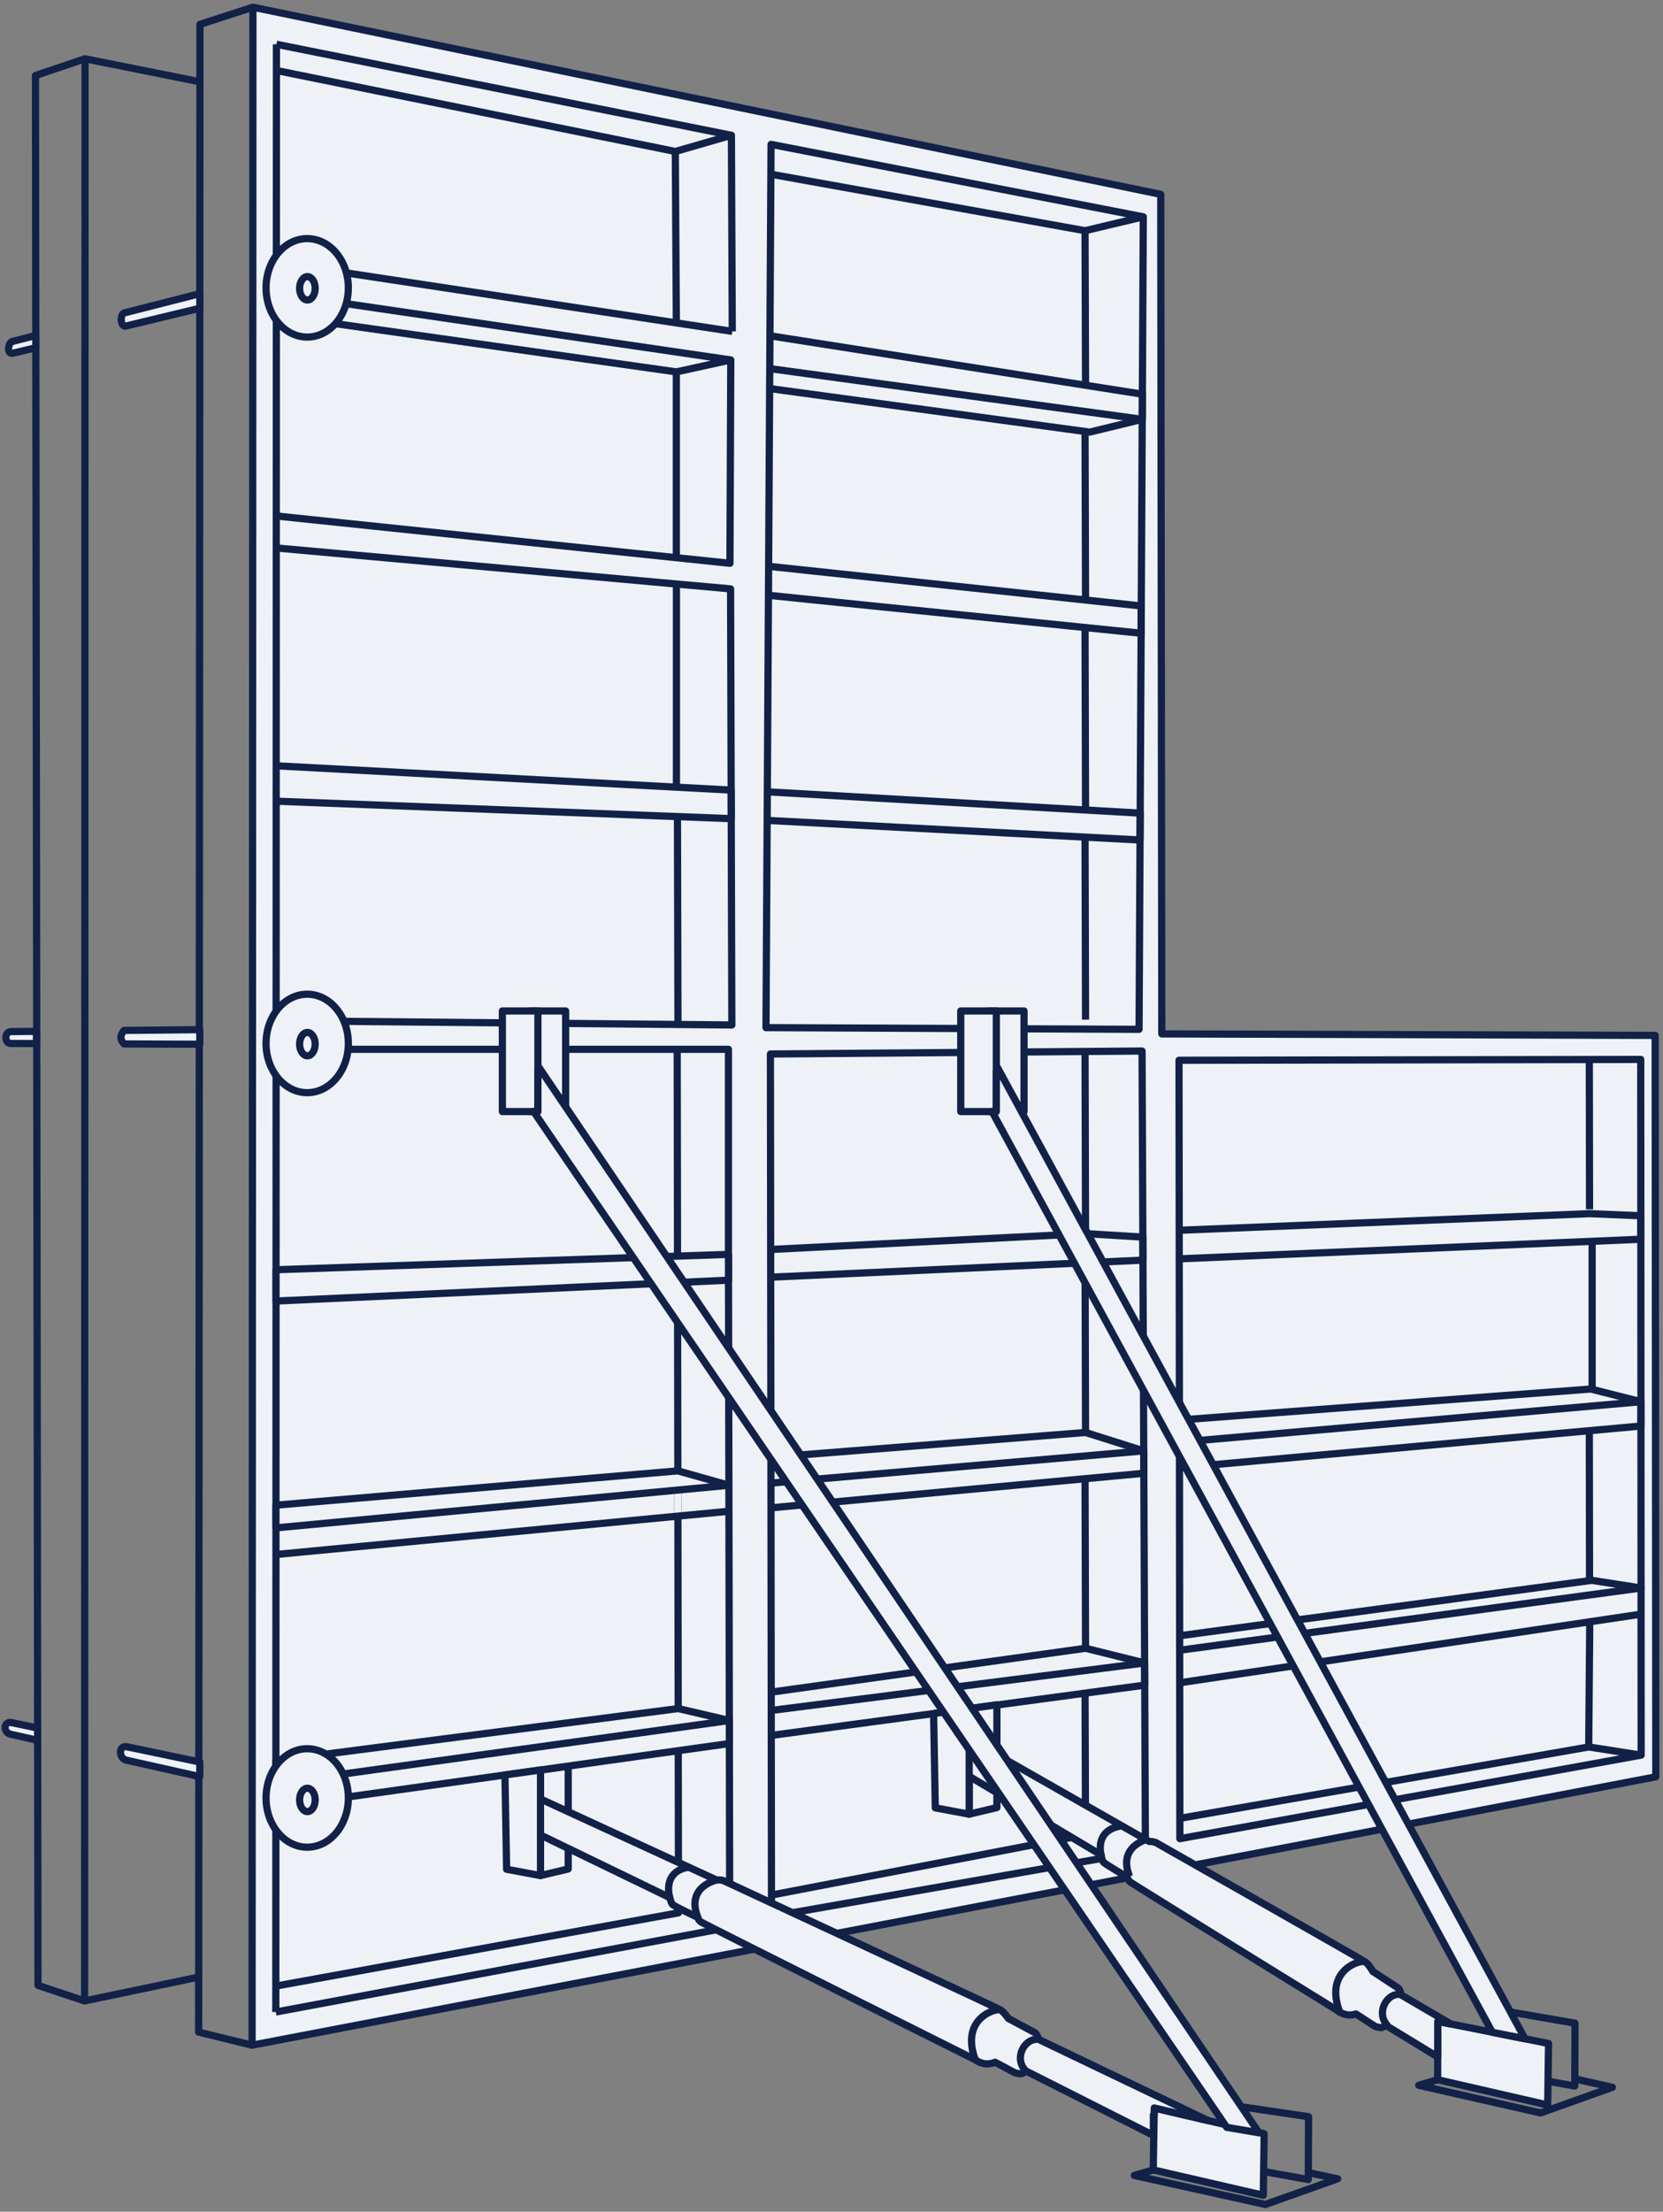
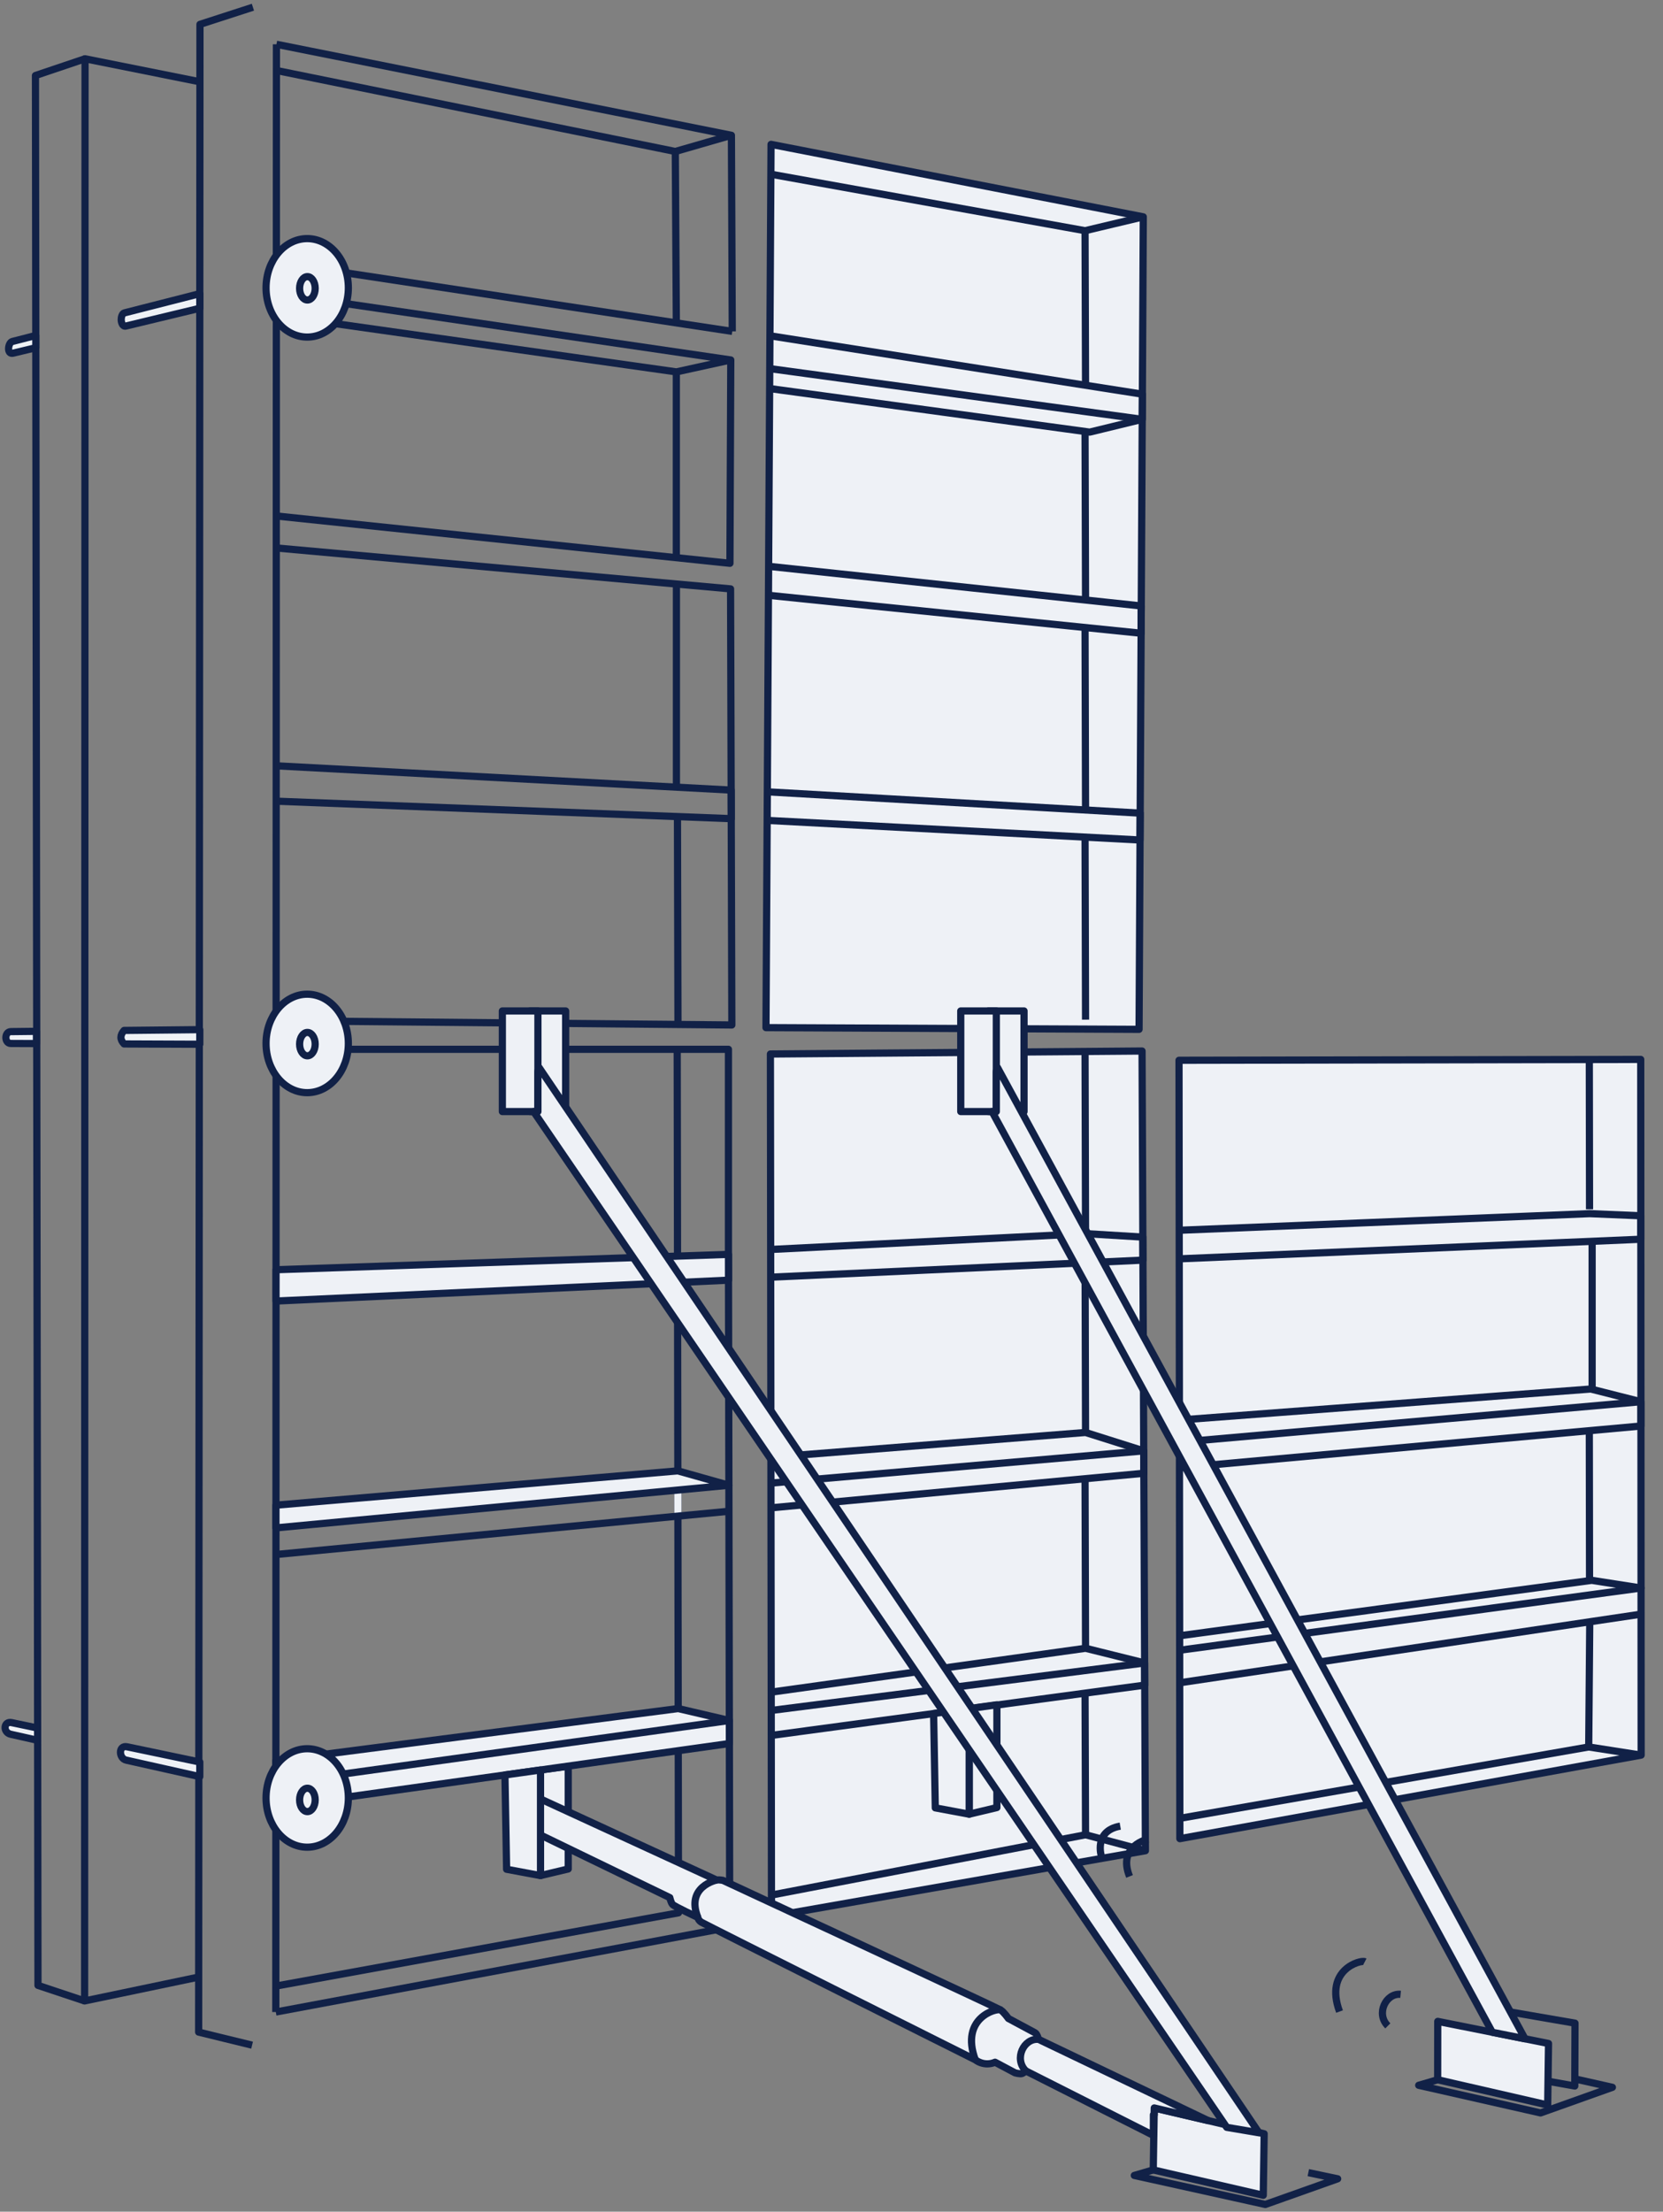
<svg xmlns="http://www.w3.org/2000/svg" width="231" height="307" viewBox="0 0 231 307" fill="none">
  <rect x="0" y="0" width="231" height="307" fill="#808080" stroke="none" />
-   <path fill-rule="evenodd" clip-rule="evenodd" d="M35.131 1L161.233 26.977L161.379 143.516L229.911 143.723L230 246.639L35.016 283.888L35.131 1Z" fill="#EEF1F6" stroke="#112147" stroke-miterlimit="22.926" stroke-linejoin="round" />
  <path d="M35.131 1L27.777 3.382L27.594 282.075L35.016 283.888" stroke="#112147" stroke-miterlimit="22.926" stroke-linejoin="round" />
  <path d="M27.772 11.354L11.813 8.158L11.753 277.748L27.599 274.434" stroke="#112147" stroke-miterlimit="22.926" stroke-linejoin="round" />
  <path d="M11.753 277.748L5.275 275.588L4.924 10.482L11.814 8.158" stroke="#112147" stroke-miterlimit="22.926" stroke-linejoin="round" />
  <path d="M38.399 6.149L38.311 279.287" stroke="#112147" stroke-miterlimit="22.926" stroke-linejoin="round" />
  <path d="M38.399 6.149L101.599 18.779L101.716 45.998" stroke="#112147" stroke-miterlimit="22.926" stroke-linejoin="round" />
  <path d="M38.398 9.785L93.803 21.028L101.599 18.779" stroke="#112147" stroke-miterlimit="22.926" stroke-linejoin="round" />
  <path d="M38.39 36.415L101.716 45.998" stroke="#112147" stroke-miterlimit="22.926" stroke-linejoin="round" />
  <path d="M38.388 40.735L101.51 49.966L93.948 51.622L38.387 43.767" stroke="#112147" stroke-miterlimit="22.926" stroke-linejoin="round" />
  <path d="M101.51 49.965L101.393 78.19L38.379 71.623" stroke="#112147" stroke-miterlimit="22.926" stroke-linejoin="round" />
  <path d="M93.947 51.622V77.399" stroke="#112147" stroke-miterlimit="22.926" stroke-linejoin="round" />
  <path d="M38.377 76.063L101.481 81.743L101.657 142.277L38.356 141.685" stroke="#112147" stroke-miterlimit="22.926" stroke-linejoin="round" />
  <path d="M38.367 106.301L101.563 109.673L101.574 113.637L38.366 111.212" stroke="#112147" stroke-miterlimit="22.926" stroke-linejoin="round" />
  <path d="M93.96 81.066V109.269" stroke="#112147" stroke-miterlimit="22.926" stroke-linejoin="round" />
  <path d="M94.103 113.345L94.174 142.206" stroke="#112147" stroke-miterlimit="22.926" stroke-linejoin="round" />
  <path fill-rule="evenodd" clip-rule="evenodd" d="M107.102 20.039L106.399 142.644L158.222 142.881L158.809 30.1L107.102 20.039Z" fill="#EEF1F6" stroke="#112147" stroke-miterlimit="22.926" stroke-linejoin="round" />
  <path d="M158.81 30.1L150.72 32.023L107.078 24.183" stroke="#112147" stroke-miterlimit="22.926" stroke-linejoin="round" />
  <path d="M106.95 46.61L158.681 54.715L158.663 58.207L106.923 51.167" stroke="#112147" stroke-miterlimit="22.926" stroke-linejoin="round" />
  <path d="M158.663 58.207L151.364 59.982L106.908 53.934" stroke="#112147" stroke-miterlimit="22.926" stroke-linejoin="round" />
  <path d="M106.766 78.608L158.528 84.112L158.509 87.899L106.743 82.633" stroke="#112147" stroke-miterlimit="22.926" stroke-linejoin="round" />
  <path d="M106.587 109.913L158.379 112.871L158.358 116.601L106.564 113.878" stroke="#112147" stroke-miterlimit="22.926" stroke-linejoin="round" />
  <path fill-rule="evenodd" clip-rule="evenodd" d="M107.015 146.306L107.164 266.011L159.105 256.898L158.638 145.891L107.015 146.306Z" fill="#EEF1F6" stroke="#112147" stroke-miterlimit="22.926" stroke-linejoin="round" />
  <path d="M38.354 145.654H101.185V173.583L101.363 267.52L38.311 279.287" stroke="#112147" stroke-miterlimit="22.926" stroke-linejoin="round" />
  <path d="M38.313 275.686L94.248 265.517L94.067 145.654" stroke="#112147" stroke-miterlimit="22.926" stroke-linejoin="round" />
  <path fill-rule="evenodd" clip-rule="evenodd" d="M163.89 255.224L163.772 147.175L227.907 147.057L227.965 243.626L163.89 255.224Z" fill="#EEF1F6" stroke="#112147" stroke-miterlimit="22.926" stroke-linejoin="round" />
  <path d="M163.861 229.068L227.951 220.429L221.104 219.364L163.859 227.056" stroke="#112147" stroke-miterlimit="22.926" stroke-linejoin="round" />
  <path d="M163.866 233.585L227.953 224.058" stroke="#112147" stroke-miterlimit="22.926" stroke-linejoin="round" />
  <path d="M163.834 203.743L227.938 197.943L227.936 194.571L163.83 200.192" stroke="#112147" stroke-miterlimit="22.926" stroke-linejoin="round" />
  <path d="M227.936 194.57L220.972 192.808L163.829 197.111" stroke="#112147" stroke-miterlimit="22.926" stroke-linejoin="round" />
  <path d="M227.965 243.626L220.681 242.493L220.826 225.118" stroke="#112147" stroke-miterlimit="22.926" stroke-linejoin="round" />
  <path d="M220.796 219.405L220.765 198.592" stroke="#112147" stroke-miterlimit="22.926" stroke-linejoin="round" />
  <path d="M221.156 193.062L221.156 172.513" stroke="#112147" stroke-miterlimit="22.926" stroke-linejoin="round" />
  <path d="M220.796 167.866L220.765 147.053" stroke="#112147" stroke-miterlimit="22.926" stroke-linejoin="round" />
  <path d="M150.719 32.023L150.788 53.478" stroke="#112147" stroke-miterlimit="22.926" stroke-linejoin="round" />
  <path d="M150.719 59.952L150.788 83.3" stroke="#112147" stroke-miterlimit="22.926" stroke-linejoin="round" />
  <path d="M150.719 87.107L150.788 112.443" stroke="#112147" stroke-miterlimit="22.926" stroke-linejoin="round" />
  <path d="M150.719 116.2L150.788 141.536" stroke="#112147" stroke-miterlimit="22.926" stroke-linejoin="round" />
  <path d="M150.719 145.904L150.788 171.239" stroke="#112147" stroke-miterlimit="22.926" stroke-linejoin="round" />
  <path d="M150.719 173.504L150.788 198.84" stroke="#112147" stroke-miterlimit="22.926" stroke-linejoin="round" />
  <path d="M150.719 205.215L150.788 228.795" stroke="#112147" stroke-miterlimit="22.926" stroke-linejoin="round" />
  <path d="M150.719 234.919L150.788 254.682" stroke="#112147" stroke-miterlimit="22.926" stroke-linejoin="round" />
  <path d="M78.57 140.329H73.629V154.296H78.57V140.329Z" fill="#EEF1F6" stroke="#112147" stroke-miterlimit="22.926" stroke-linejoin="round" />
  <path d="M74.72 140.329H69.78V154.296H74.72V140.329Z" fill="#EEF1F6" stroke="#112147" stroke-miterlimit="22.926" stroke-linejoin="round" />
  <path fill-rule="evenodd" clip-rule="evenodd" d="M160.332 292.603L175.599 296.186L175.474 304.722L160.194 301.203L160.332 292.603Z" fill="#EEF1F6" stroke="#112147" stroke-miterlimit="22.926" stroke-linejoin="round" />
-   <path d="M171.956 292.37L181.767 293.816L181.728 302.54L175.522 301.426" stroke="#112147" stroke-miterlimit="22.926" stroke-linejoin="round" />
  <path d="M181.732 301.58L185.808 302.436L175.764 306L157.561 301.971L160.194 301.203" stroke="#112147" stroke-miterlimit="22.926" stroke-linejoin="round" />
  <path fill-rule="evenodd" clip-rule="evenodd" d="M75.079 245.693L78.929 245.163V259.429L75.079 260.346V245.693Z" fill="#EEF1F6" stroke="#112147" stroke-miterlimit="22.926" stroke-linejoin="round" />
  <path fill-rule="evenodd" clip-rule="evenodd" d="M144.263 283.081C144.263 283.081 144.058 282.311 143.765 282.164C143.472 282.016 140.072 280.182 140.072 280.182C140.072 280.182 139.456 279.294 138.987 278.998C138.518 278.702 100.411 261.01 100.411 261.01C100.411 261.01 99.868 260.921 99.707 260.951C99.545 260.981 99.545 260.966 99.545 260.966L75.393 249.856C75.393 249.856 73.633 249.56 73.458 249.856C73.282 250.152 73.722 254.057 73.722 254.057L93.039 263.406C93.039 263.406 93.185 264.087 93.42 264.353C93.654 264.619 96.937 266.158 96.937 266.158C96.937 266.158 96.966 266.513 97.406 266.809C97.846 267.104 135.366 285.863 135.366 285.863C135.366 285.863 135.405 285.886 135.472 285.919C135.96 286.276 136.529 286.482 137.138 286.482C137.517 286.482 137.881 286.402 138.219 286.255L140.993 287.727C140.993 287.727 141.726 287.934 141.99 287.815C142.254 287.697 142.488 287.46 142.488 287.46L160.207 296.407L160.215 293.549L160.317 293.567L160.332 292.603L167.844 294.366L144.263 283.081Z" fill="#EEF1F6" stroke="#112147" stroke-miterlimit="22.926" stroke-linejoin="round" />
  <path d="M94.159 206.833L94.165 210.451" stroke="#EEF1F6" stroke-miterlimit="22.926" stroke-linejoin="round" />
  <path fill-rule="evenodd" clip-rule="evenodd" d="M38.333 212.084L101.247 206.166L94.157 204.168L38.334 208.93L38.333 212.084Z" fill="#EEF1F6" stroke="#112147" stroke-miterlimit="22.926" stroke-linejoin="round" />
  <path d="M38.332 215.78L101.254 209.774" stroke="#112147" stroke-miterlimit="22.926" stroke-linejoin="round" />
  <path d="M107.094 209.3L158.885 204.504L158.872 201.395L107.09 205.866" stroke="#112147" stroke-miterlimit="22.926" stroke-linejoin="round" />
  <path d="M158.872 201.395L150.788 198.84L107.088 202.282" stroke="#112147" stroke-miterlimit="22.926" stroke-linejoin="round" />
  <path fill-rule="evenodd" clip-rule="evenodd" d="M38.345 176.25L101.187 174.119L101.194 177.699L38.343 180.598L38.345 176.25Z" fill="#EEF1F6" stroke="#112147" stroke-miterlimit="22.926" stroke-linejoin="round" />
  <path d="M107.054 177.284L158.76 174.917L158.746 171.721L150.788 171.239L107.049 173.438" stroke="#112147" stroke-miterlimit="22.926" stroke-linejoin="round" />
  <path d="M163.802 174.739L227.922 172.017L227.92 168.762L220.809 168.466L163.798 170.774" stroke="#112147" stroke-miterlimit="22.926" stroke-linejoin="round" />
  <path fill-rule="evenodd" clip-rule="evenodd" d="M38.321 250.833L101.315 242.017L101.309 238.822L94.205 237.164L38.323 244.383L38.321 250.833Z" fill="#EEF1F6" stroke="#112147" stroke-miterlimit="22.926" stroke-linejoin="round" />
  <path d="M107.133 240.893L159.009 233.909L158.996 230.834L150.788 228.795L107.126 234.886" stroke="#112147" stroke-miterlimit="22.926" stroke-linejoin="round" />
  <path d="M107.161 263.052L150.788 254.682L159.105 256.899" stroke="#112147" stroke-miterlimit="22.926" stroke-linejoin="round" />
  <path d="M163.887 252.401L220.681 242.493" stroke="#112147" stroke-miterlimit="22.926" stroke-linejoin="round" />
  <path d="M107.129 237.427L158.995 230.834" stroke="#112147" stroke-miterlimit="22.926" stroke-linejoin="round" />
  <path d="M38.322 247.545L101.309 238.822" stroke="#112147" stroke-miterlimit="22.926" stroke-linecap="round" stroke-linejoin="round" />
  <path fill-rule="evenodd" clip-rule="evenodd" d="M4.974 46.567L1.706 47.403C1.121 47.553 0.891 49.248 1.819 49.025L4.974 48.267V46.567Z" fill="#EEF1F6" stroke="#112147" stroke-miterlimit="22.926" stroke-linejoin="round" />
  <path fill-rule="evenodd" clip-rule="evenodd" d="M27.753 40.763L17.327 43.421C17.313 43.423 17.299 43.426 17.285 43.429C16.948 43.521 16.837 44.058 16.837 44.355C16.837 44.702 16.996 45.398 17.514 45.252L27.752 42.791L27.753 40.763Z" fill="#EEF1F6" stroke="#112147" stroke-miterlimit="22.926" stroke-linejoin="round" />
  <path fill-rule="evenodd" clip-rule="evenodd" d="M27.753 142.924L17.238 143.033C16.68 143.658 16.624 144.283 17.238 144.908L27.751 144.951L27.753 142.924ZM5.063 143.158L1.512 143.197C0.594 143.207 0.587 144.839 1.498 144.843L5.063 144.858V143.158Z" fill="#EEF1F6" stroke="#112147" stroke-miterlimit="22.926" stroke-linejoin="round" />
  <path fill-rule="evenodd" clip-rule="evenodd" d="M27.753 244.585L17.654 242.471C16.411 242.211 16.485 244.091 17.529 244.324L27.751 246.613L27.753 244.585ZM5.224 239.869L1.608 239.112C0.502 238.881 0.36 240.479 1.5 240.735L5.224 241.569V239.869Z" fill="#EEF1F6" stroke="#112147" stroke-miterlimit="22.926" stroke-linejoin="round" />
  <path d="M142.245 140.329H137.304V154.296H142.245V140.329Z" fill="#EEF1F6" stroke="#112147" stroke-miterlimit="22.926" stroke-linejoin="round" />
  <path d="M138.396 140.329H133.455V154.296H138.396V140.329Z" fill="#EEF1F6" stroke="#112147" stroke-miterlimit="22.926" stroke-linejoin="round" />
  <path d="M93.803 21.028L93.948 44.818" stroke="#112147" stroke-miterlimit="22.926" stroke-linejoin="round" />
  <path d="M207.131 278.823L218.778 280.834L218.748 289.559L215.027 288.895" stroke="#112147" stroke-miterlimit="22.926" stroke-linejoin="round" />
  <path d="M218.751 288.568L223.973 289.738L213.989 293.294L197.066 289.457L199.699 288.686" stroke="#112147" stroke-miterlimit="22.926" stroke-linejoin="round" />
  <path fill-rule="evenodd" clip-rule="evenodd" d="M199.712 280.586L215.099 283.655L214.982 292.191L199.699 288.686L199.712 280.586Z" fill="#EEF1F6" stroke="#112147" stroke-miterlimit="22.926" stroke-linejoin="round" />
  <path fill-rule="evenodd" clip-rule="evenodd" d="M138.562 148.19L211.832 283.003L207.291 282.097L137.798 154.296H138.395V148.911C138.395 148.612 138.442 148.408 138.562 148.19Z" fill="#EEF1F6" stroke="#112147" stroke-miterlimit="22.926" stroke-linejoin="round" />
  <path fill-rule="evenodd" clip-rule="evenodd" d="M70.139 246.38L75.079 245.693V260.346L70.371 259.471L70.139 246.38Z" fill="#EEF1F6" stroke="#112147" stroke-miterlimit="22.926" stroke-linejoin="round" />
  <path fill-rule="evenodd" clip-rule="evenodd" d="M134.625 237.17L138.475 236.639V250.906L134.625 251.823V237.17Z" fill="#EEF1F6" stroke="#112147" stroke-miterlimit="22.926" stroke-linejoin="round" />
-   <path fill-rule="evenodd" clip-rule="evenodd" d="M201.536 280.95L194.632 276.916C194.632 276.916 194.493 276.131 194.214 275.959C193.934 275.786 190.703 273.663 190.703 273.663C190.703 273.663 190.165 272.726 189.723 272.39C189.281 272.055 160.502 255.736 160.502 255.736C160.502 255.736 159.968 255.6 159.805 255.616C159.642 255.631 159.644 255.617 159.644 255.617L136.527 242.452C136.527 242.452 134.799 242.004 134.599 242.284C134.399 242.563 134.504 246.492 134.504 246.492L152.953 257.483C152.953 257.483 153.041 258.174 153.252 258.46C153.463 258.745 156.603 260.563 156.603 260.563C156.603 260.563 156.601 260.92 157.014 261.252C157.427 261.585 185.53 278.915 185.53 278.915C185.53 278.915 185.567 278.941 185.631 278.98C186.087 279.379 186.752 279.643 187.243 279.686C187.735 279.728 187.99 279.671 188.34 279.554L190.978 281.26C190.978 281.26 191.691 281.53 191.964 281.436C192.237 281.341 192.49 281.125 192.49 281.125L199.704 285.52L199.712 280.586L201.536 280.95Z" fill="#EEF1F6" stroke="#112147" stroke-miterlimit="22.926" stroke-linejoin="round" />
  <path fill-rule="evenodd" clip-rule="evenodd" d="M129.685 237.856L134.625 237.169V251.823L129.917 250.948L129.685 237.856Z" fill="#EEF1F6" stroke="#112147" stroke-miterlimit="22.926" stroke-linejoin="round" />
  <path fill-rule="evenodd" clip-rule="evenodd" d="M74.886 148.19L174.878 296.048L170.401 295.295L74.123 154.296H74.72V148.911C74.72 148.612 74.767 148.408 74.886 148.19Z" fill="#EEF1F6" stroke="#112147" stroke-miterlimit="22.926" stroke-linejoin="round" />
  <path d="M144.264 283.081C142.212 282.884 140.798 285.783 142.489 287.46" stroke="#112147" stroke-miterlimit="22.926" stroke-linejoin="round" />
  <path d="M138.987 278.998C138.436 278.708 133.324 280.068 135.472 285.919" stroke="#112147" stroke-miterlimit="22.926" stroke-linejoin="round" />
  <path d="M99.545 260.966C99.545 260.966 95.213 261.85 96.937 266.158" stroke="#112147" stroke-miterlimit="22.926" stroke-linejoin="round" />
-   <path d="M93.039 263.406C93.039 263.406 91.874 259.834 95.649 259.174" stroke="#112147" stroke-miterlimit="22.926" stroke-linejoin="round" />
  <path d="M194.552 276.83C192.501 276.634 191.087 279.532 192.777 281.21" stroke="#112147" stroke-miterlimit="22.926" stroke-linejoin="round" />
  <path d="M189.583 272.302C189.031 272.012 183.919 273.372 186.068 279.223" stroke="#112147" stroke-miterlimit="22.926" stroke-linejoin="round" />
  <path d="M159.507 255.274C159.507 255.274 155.174 256.158 156.899 260.466" stroke="#112147" stroke-miterlimit="22.926" stroke-linejoin="round" />
  <path d="M153 257.714C153 257.714 151.836 254.142 155.611 253.482" stroke="#112147" stroke-miterlimit="22.926" stroke-linejoin="round" />
  <path d="M42.672 46.789C45.829 46.789 48.388 43.729 48.388 39.954C48.388 36.18 45.829 33.12 42.672 33.12C39.516 33.12 36.956 36.18 36.956 39.954C36.956 43.729 39.516 46.789 42.672 46.789Z" fill="#EEF1F6" stroke="#112147" stroke-miterlimit="22.926" stroke-linejoin="round" />
  <path d="M42.699 41.644C43.296 41.644 43.781 40.918 43.781 40.022C43.781 39.126 43.296 38.399 42.699 38.399C42.102 38.399 41.617 39.126 41.617 40.022C41.617 40.918 42.102 41.644 42.699 41.644Z" fill="#EEF1F6" stroke="#112147" stroke-miterlimit="22.926" stroke-linejoin="round" />
  <path d="M42.672 151.672C45.829 151.672 48.388 148.612 48.388 144.838C48.388 141.063 45.829 138.003 42.672 138.003C39.516 138.003 36.956 141.063 36.956 144.838C36.956 148.612 39.516 151.672 42.672 151.672Z" fill="#EEF1F6" stroke="#112147" stroke-miterlimit="22.926" stroke-linejoin="round" />
-   <path d="M42.699 146.555C43.296 146.555 43.781 145.829 43.781 144.933C43.781 144.037 43.296 143.311 42.699 143.311C42.102 143.311 41.617 144.037 41.617 144.933C41.617 145.829 42.102 146.555 42.699 146.555Z" fill="#EEF1F6" stroke="#112147" stroke-miterlimit="22.926" stroke-linejoin="round" />
+   <path d="M42.699 146.555C43.296 146.555 43.781 145.829 43.781 144.933C43.781 144.037 43.296 143.311 42.699 143.311C42.102 143.311 41.617 144.037 41.617 144.933C41.617 145.829 42.102 146.555 42.699 146.555" fill="#EEF1F6" stroke="#112147" stroke-miterlimit="22.926" stroke-linejoin="round" />
  <path d="M42.672 256.407C45.829 256.407 48.388 253.347 48.388 249.573C48.388 245.798 45.829 242.739 42.672 242.739C39.516 242.739 36.956 245.798 36.956 249.573C36.956 253.347 39.516 256.407 42.672 256.407Z" fill="#EEF1F6" stroke="#112147" stroke-miterlimit="22.926" stroke-linejoin="round" />
  <path d="M42.699 251.467C43.296 251.467 43.781 250.74 43.781 249.844C43.781 248.948 43.296 248.222 42.699 248.222C42.102 248.222 41.617 248.948 41.617 249.844C41.617 250.74 42.102 251.467 42.699 251.467Z" fill="#EEF1F6" stroke="#112147" stroke-miterlimit="22.926" stroke-linejoin="round" />
</svg>